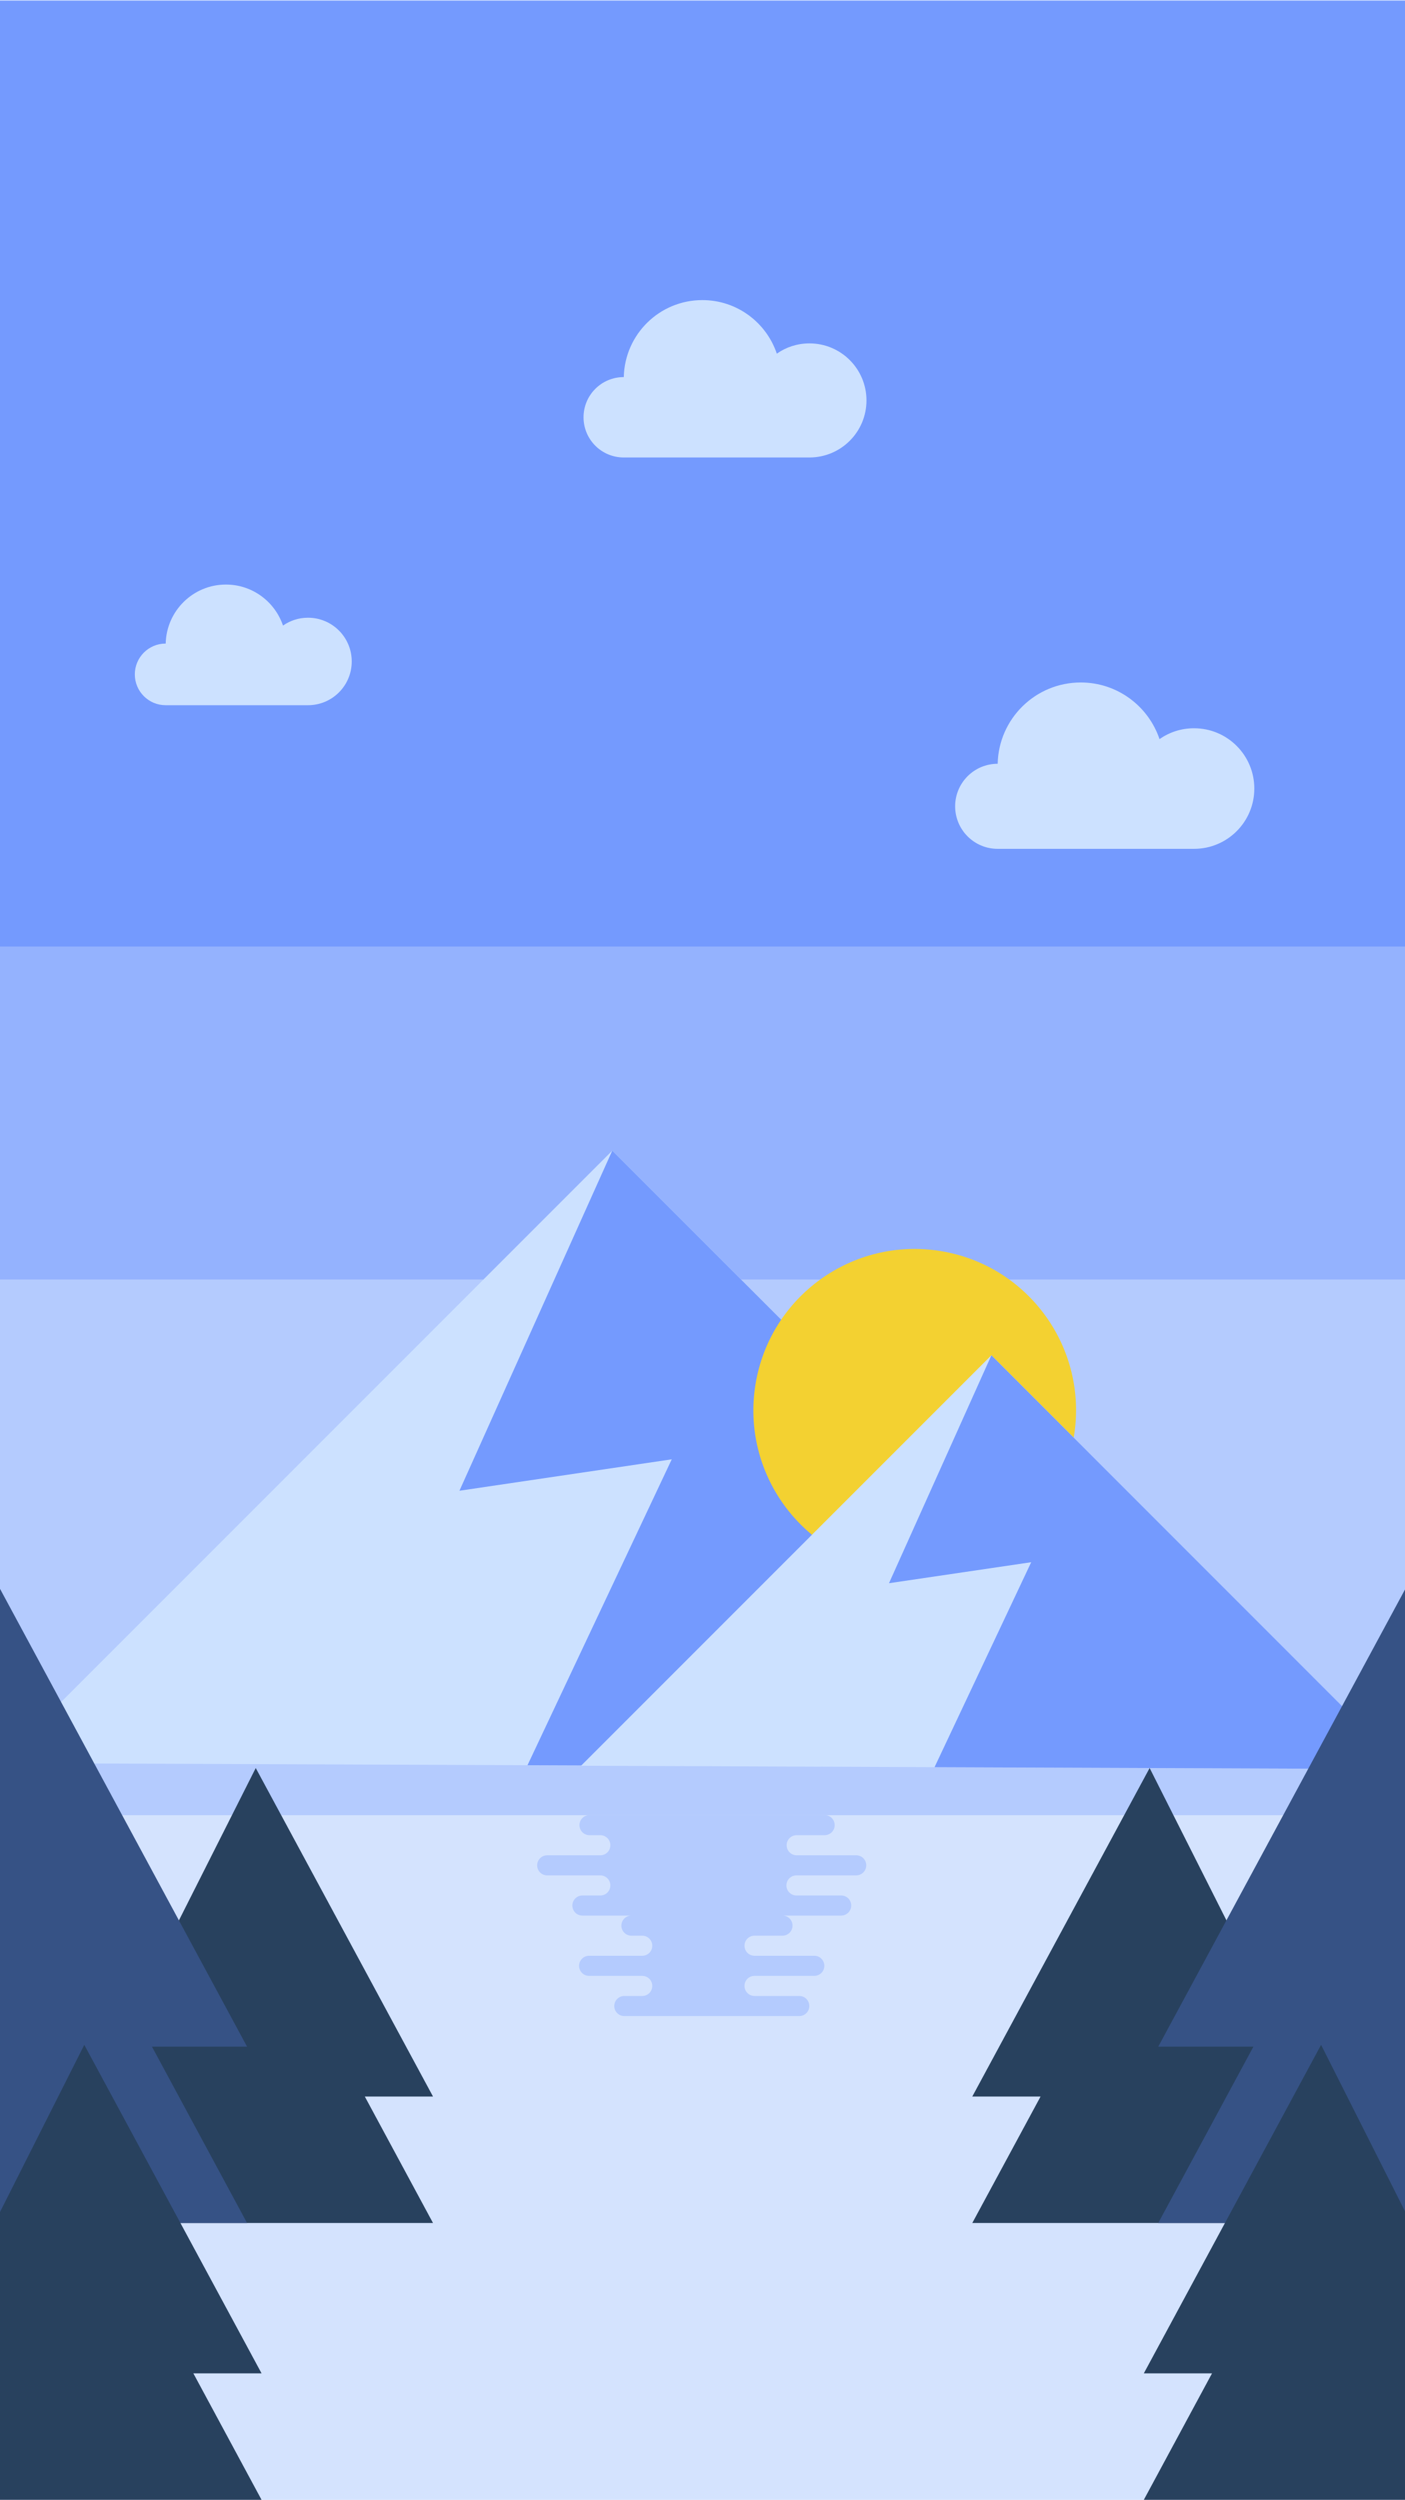
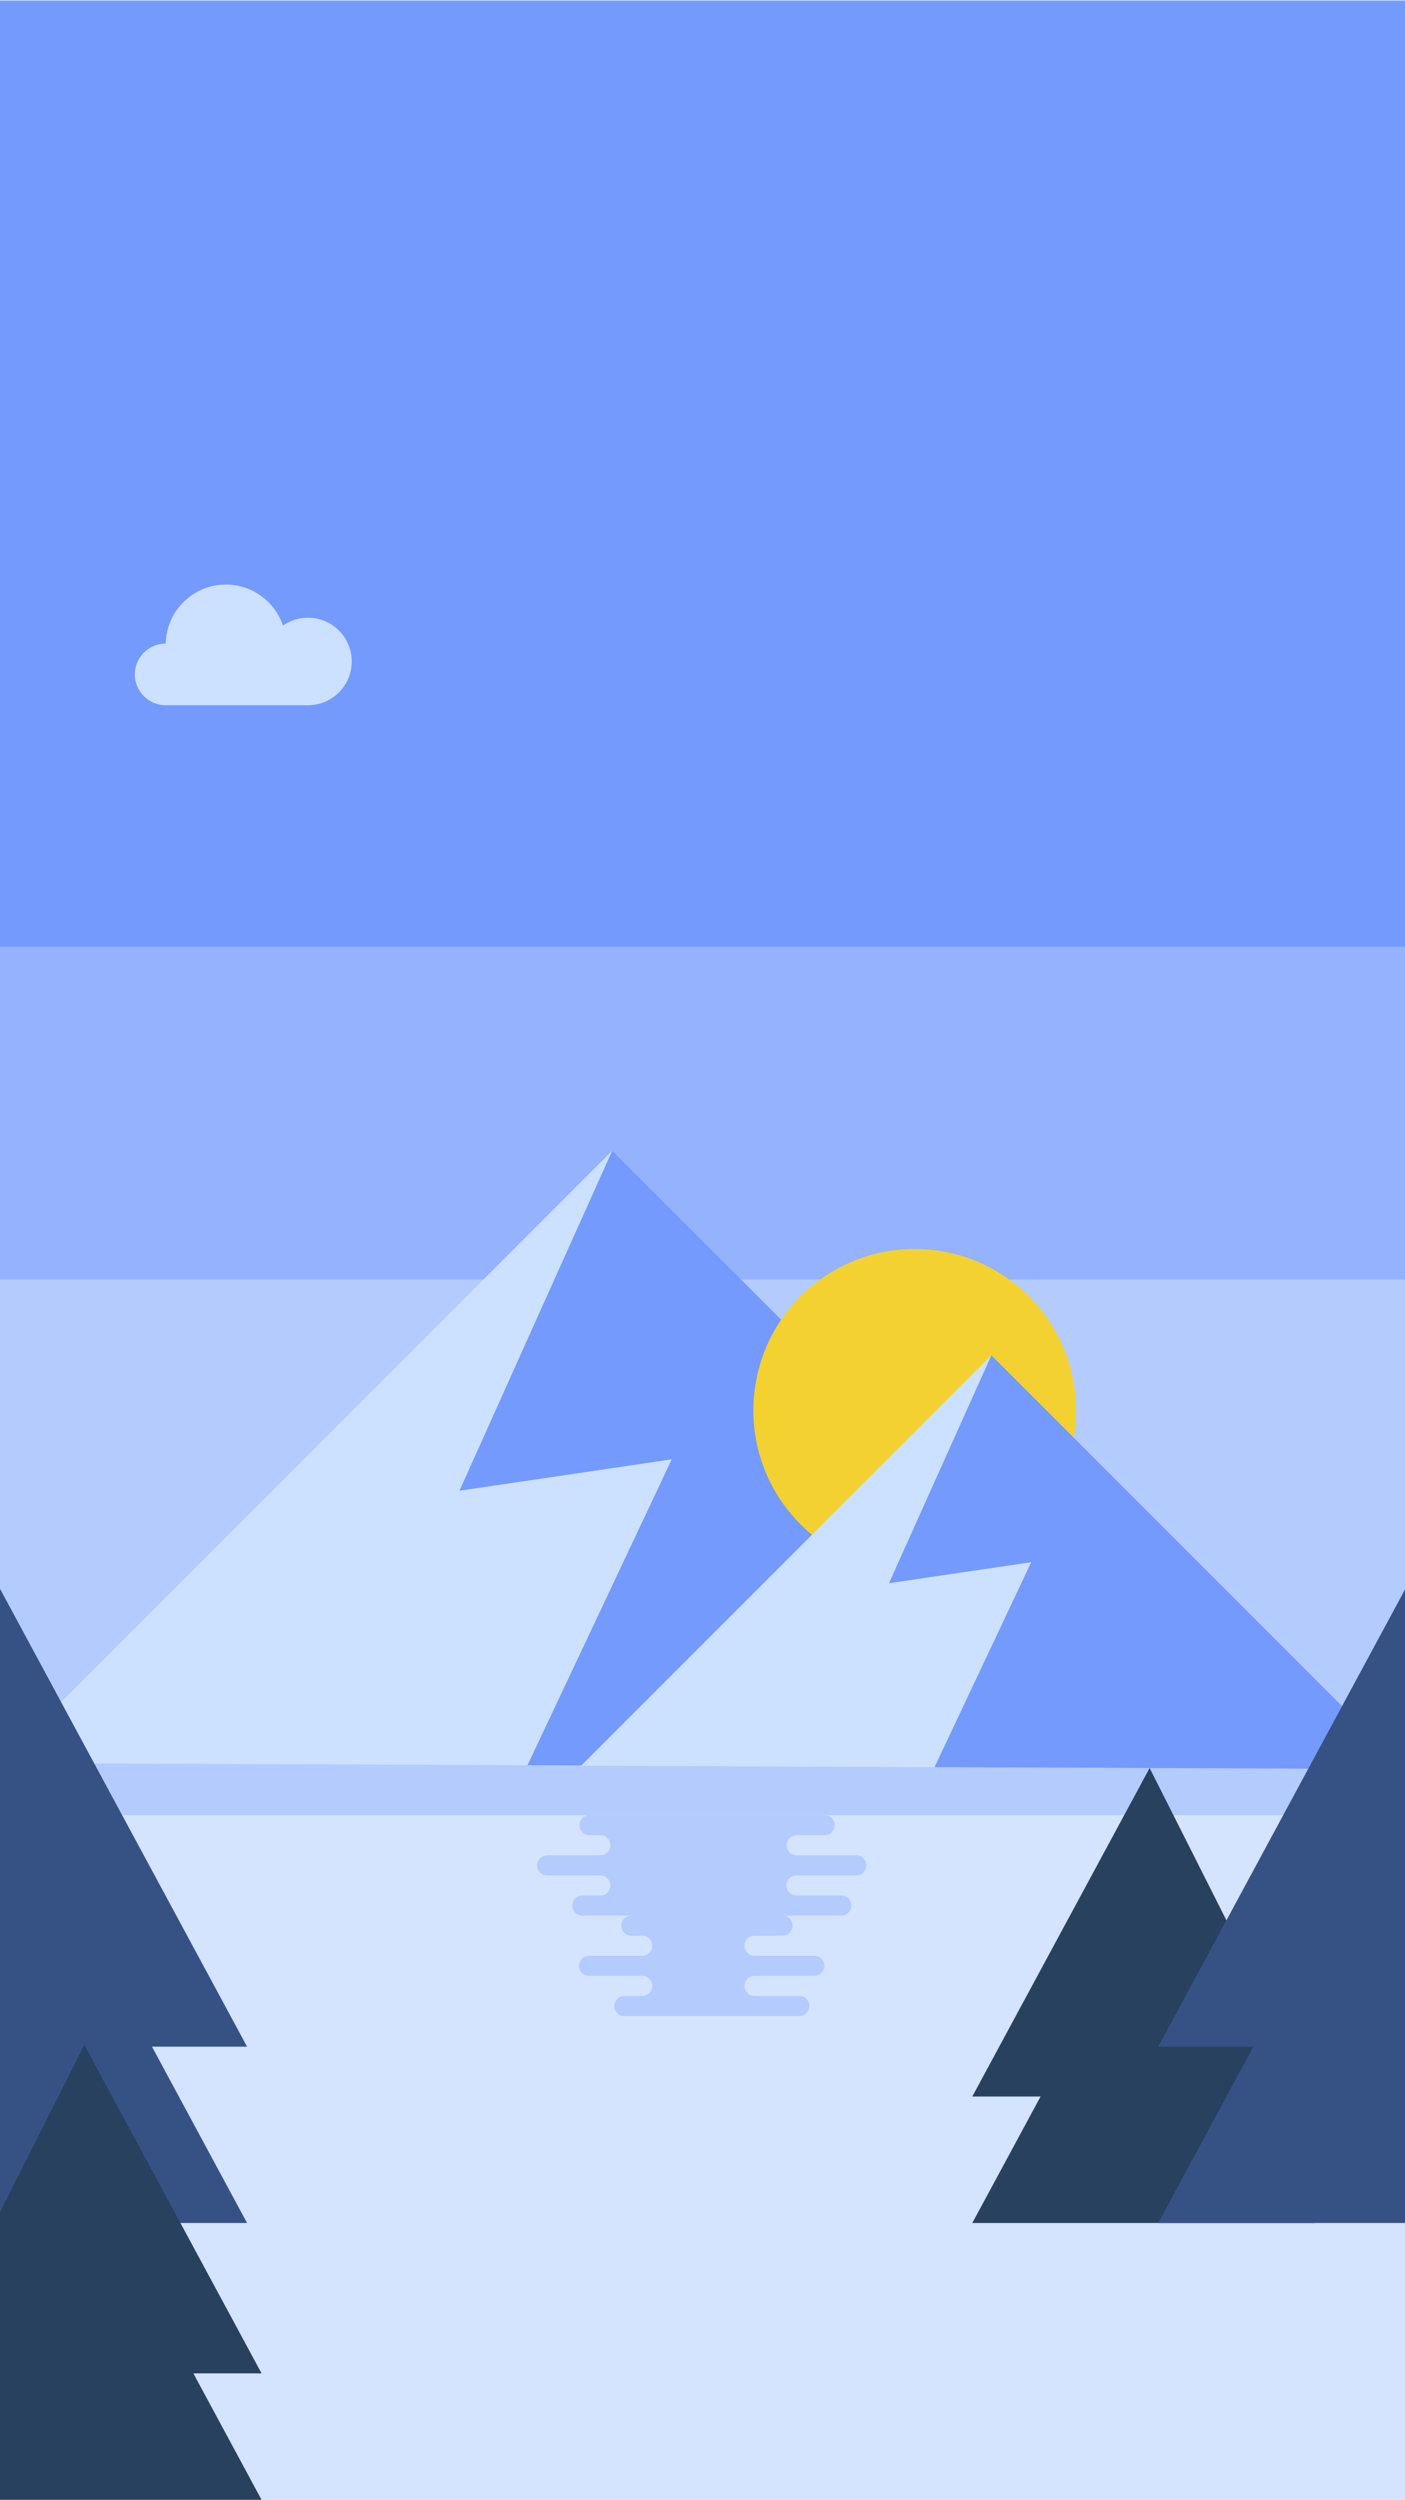
<svg xmlns="http://www.w3.org/2000/svg" id="OBJECTS" viewBox="0 0 186.02 330.87">
  <defs>
    <style>      .st0 {        fill: #f3d131;      }      .st1 {        fill: #d4e3fe;      }      .st2 {        fill: #365285;      }      .st3 {        fill: #b4cbfe;      }      .st4 {        fill: none;      }      .st5 {        fill: #94b2fe;      }      .st6 {        fill: #749afe;      }      .st7 {        fill: #28415e;      }      .st8 {        fill: #cce1ff;      }      .st9 {        clip-path: url(#clippath);      }    </style>
    <clipPath id="clippath">
      <rect class="st4" width="186.02" height="330.87" />
    </clipPath>
  </defs>
  <rect class="st1" width="186.02" height="330.87" />
  <g>
    <rect class="st3" x="0" y="147.07" width="186.02" height="93.18" />
    <rect class="st5" x="0" y="115.56" width="186.02" height="53.79" />
    <rect class="st6" x="0" y=".09" width="186.02" height="125.19" />
  </g>
  <g>
    <polygon class="st8" points="0 233.36 81.06 152.3 162.77 234.01 0 233.36" />
    <polygon class="st6" points="81.06 152.3 60.83 197.31 88.94 193.15 69.84 233.64 162.77 234.01 81.06 152.3" />
  </g>
  <circle class="st0" cx="121.11" cy="186.68" r="21.36" transform="translate(-82.66 276.09) rotate(-80.72)" />
  <g>
    <polygon class="st8" points="76.93 233.71 131.26 179.38 186.02 234.15 76.93 233.71" />
    <polygon class="st6" points="131.26 179.38 117.7 209.55 136.53 206.77 123.73 233.9 186.02 234.15 131.26 179.38" />
  </g>
-   <path class="st8" d="M132.07,101.09s.01,0,.02,0c.13-5.96,5-10.76,11-10.76,4.85,0,8.96,3.14,10.43,7.5,1.29-.91,2.87-1.44,4.57-1.44,4.41,0,7.98,3.57,7.98,7.98s-3.57,7.98-7.98,7.98h-26c-3.11,0-5.63-2.52-5.63-5.63s2.52-5.63,5.63-5.63Z" />
  <path class="st8" d="M21.93,85.17s0,0,.01,0c.1-4.32,3.63-7.8,7.97-7.8,3.52,0,6.49,2.28,7.56,5.43.94-.66,2.08-1.04,3.31-1.04,3.2,0,5.79,2.59,5.79,5.79s-2.59,5.79-5.79,5.79h-18.85c-2.25,0-4.08-1.83-4.08-4.08s1.83-4.08,4.08-4.08Z" />
-   <path class="st8" d="M82.58,49.89s0,0,.01,0c.13-5.64,4.73-10.17,10.4-10.17,4.59,0,8.47,2.97,9.86,7.09,1.22-.86,2.71-1.36,4.32-1.36,4.17,0,7.55,3.38,7.55,7.55s-3.38,7.55-7.55,7.55h-24.59c-2.94,0-5.32-2.38-5.32-5.32s2.38-5.32,5.32-5.32Z" />
  <g class="st9">
    <g>
      <g>
-         <polygon class="st7" points="57.33 277.49 33.86 234.01 11.93 277.49 20.37 277.49 11.93 294.23 57.33 294.23 48.3 277.49 57.33 277.49" />
        <polygon class="st2" points="32.71 270.89 -.01 210.27 -30.59 270.89 -18.82 270.89 -30.59 294.23 32.71 294.23 20.12 270.89 32.71 270.89" />
        <polygon class="st7" points="34.63 314.13 11.16 270.65 -10.77 314.13 -2.33 314.13 -10.77 330.87 34.63 330.87 25.6 314.13 34.63 314.13" />
      </g>
      <g>
        <polygon class="st7" points="128.73 277.49 152.21 234.01 174.14 277.49 165.7 277.49 174.14 294.23 128.73 294.23 137.77 277.49 128.73 277.49" />
        <polygon class="st2" points="153.35 270.89 186.08 210.27 216.66 270.89 204.89 270.89 216.66 294.23 153.35 294.23 165.95 270.89 153.35 270.89" />
-         <polygon class="st7" points="151.44 314.13 174.91 270.65 196.84 314.13 188.4 314.13 196.84 330.87 151.44 330.87 160.47 314.13 151.44 314.13" />
      </g>
    </g>
  </g>
  <path class="st3" d="M113.39,245.56h-7.91c-.73,0-1.33-.59-1.33-1.33s.59-1.33,1.33-1.33h3.7c.73,0,1.33-.59,1.33-1.33s-.59-1.33-1.33-1.33h-31.13c-.73,0-1.33.59-1.33,1.33s.59,1.33,1.33,1.33h1.43c.73,0,1.33.59,1.33,1.33s-.59,1.33-1.33,1.33h-7.03c-.73,0-1.33.59-1.33,1.33s.59,1.33,1.33,1.33h7.03c.73,0,1.33.59,1.33,1.33s-.59,1.33-1.33,1.33h-2.37c-.73,0-1.33.59-1.33,1.33s.59,1.33,1.33,1.33h6.49c-.73,0-1.33.59-1.33,1.33s.59,1.33,1.33,1.33h1.43c.73,0,1.33.59,1.33,1.33s-.59,1.33-1.33,1.33h-7.03c-.73,0-1.33.59-1.33,1.33s.59,1.33,1.33,1.33h7.03c.73,0,1.33.59,1.33,1.33s-.59,1.33-1.33,1.33h-2.37c-.73,0-1.33.59-1.33,1.33s.59,1.33,1.33,1.33h23.16c.73,0,1.33-.59,1.33-1.33s-.59-1.33-1.33-1.33h-5.92c-.73,0-1.33-.59-1.33-1.33s.59-1.33,1.33-1.33h7.91c.73,0,1.33-.59,1.33-1.33s-.59-1.33-1.33-1.33h-7.91c-.73,0-1.33-.59-1.33-1.33s.59-1.33,1.33-1.33h3.7c.73,0,1.33-.59,1.33-1.33s-.59-1.33-1.33-1.33h7.77c.73,0,1.33-.59,1.33-1.33s-.59-1.33-1.33-1.33h-5.92c-.73,0-1.33-.59-1.33-1.33s.59-1.33,1.33-1.33h7.91c.73,0,1.33-.59,1.33-1.33s-.59-1.33-1.33-1.33Z" />
</svg>